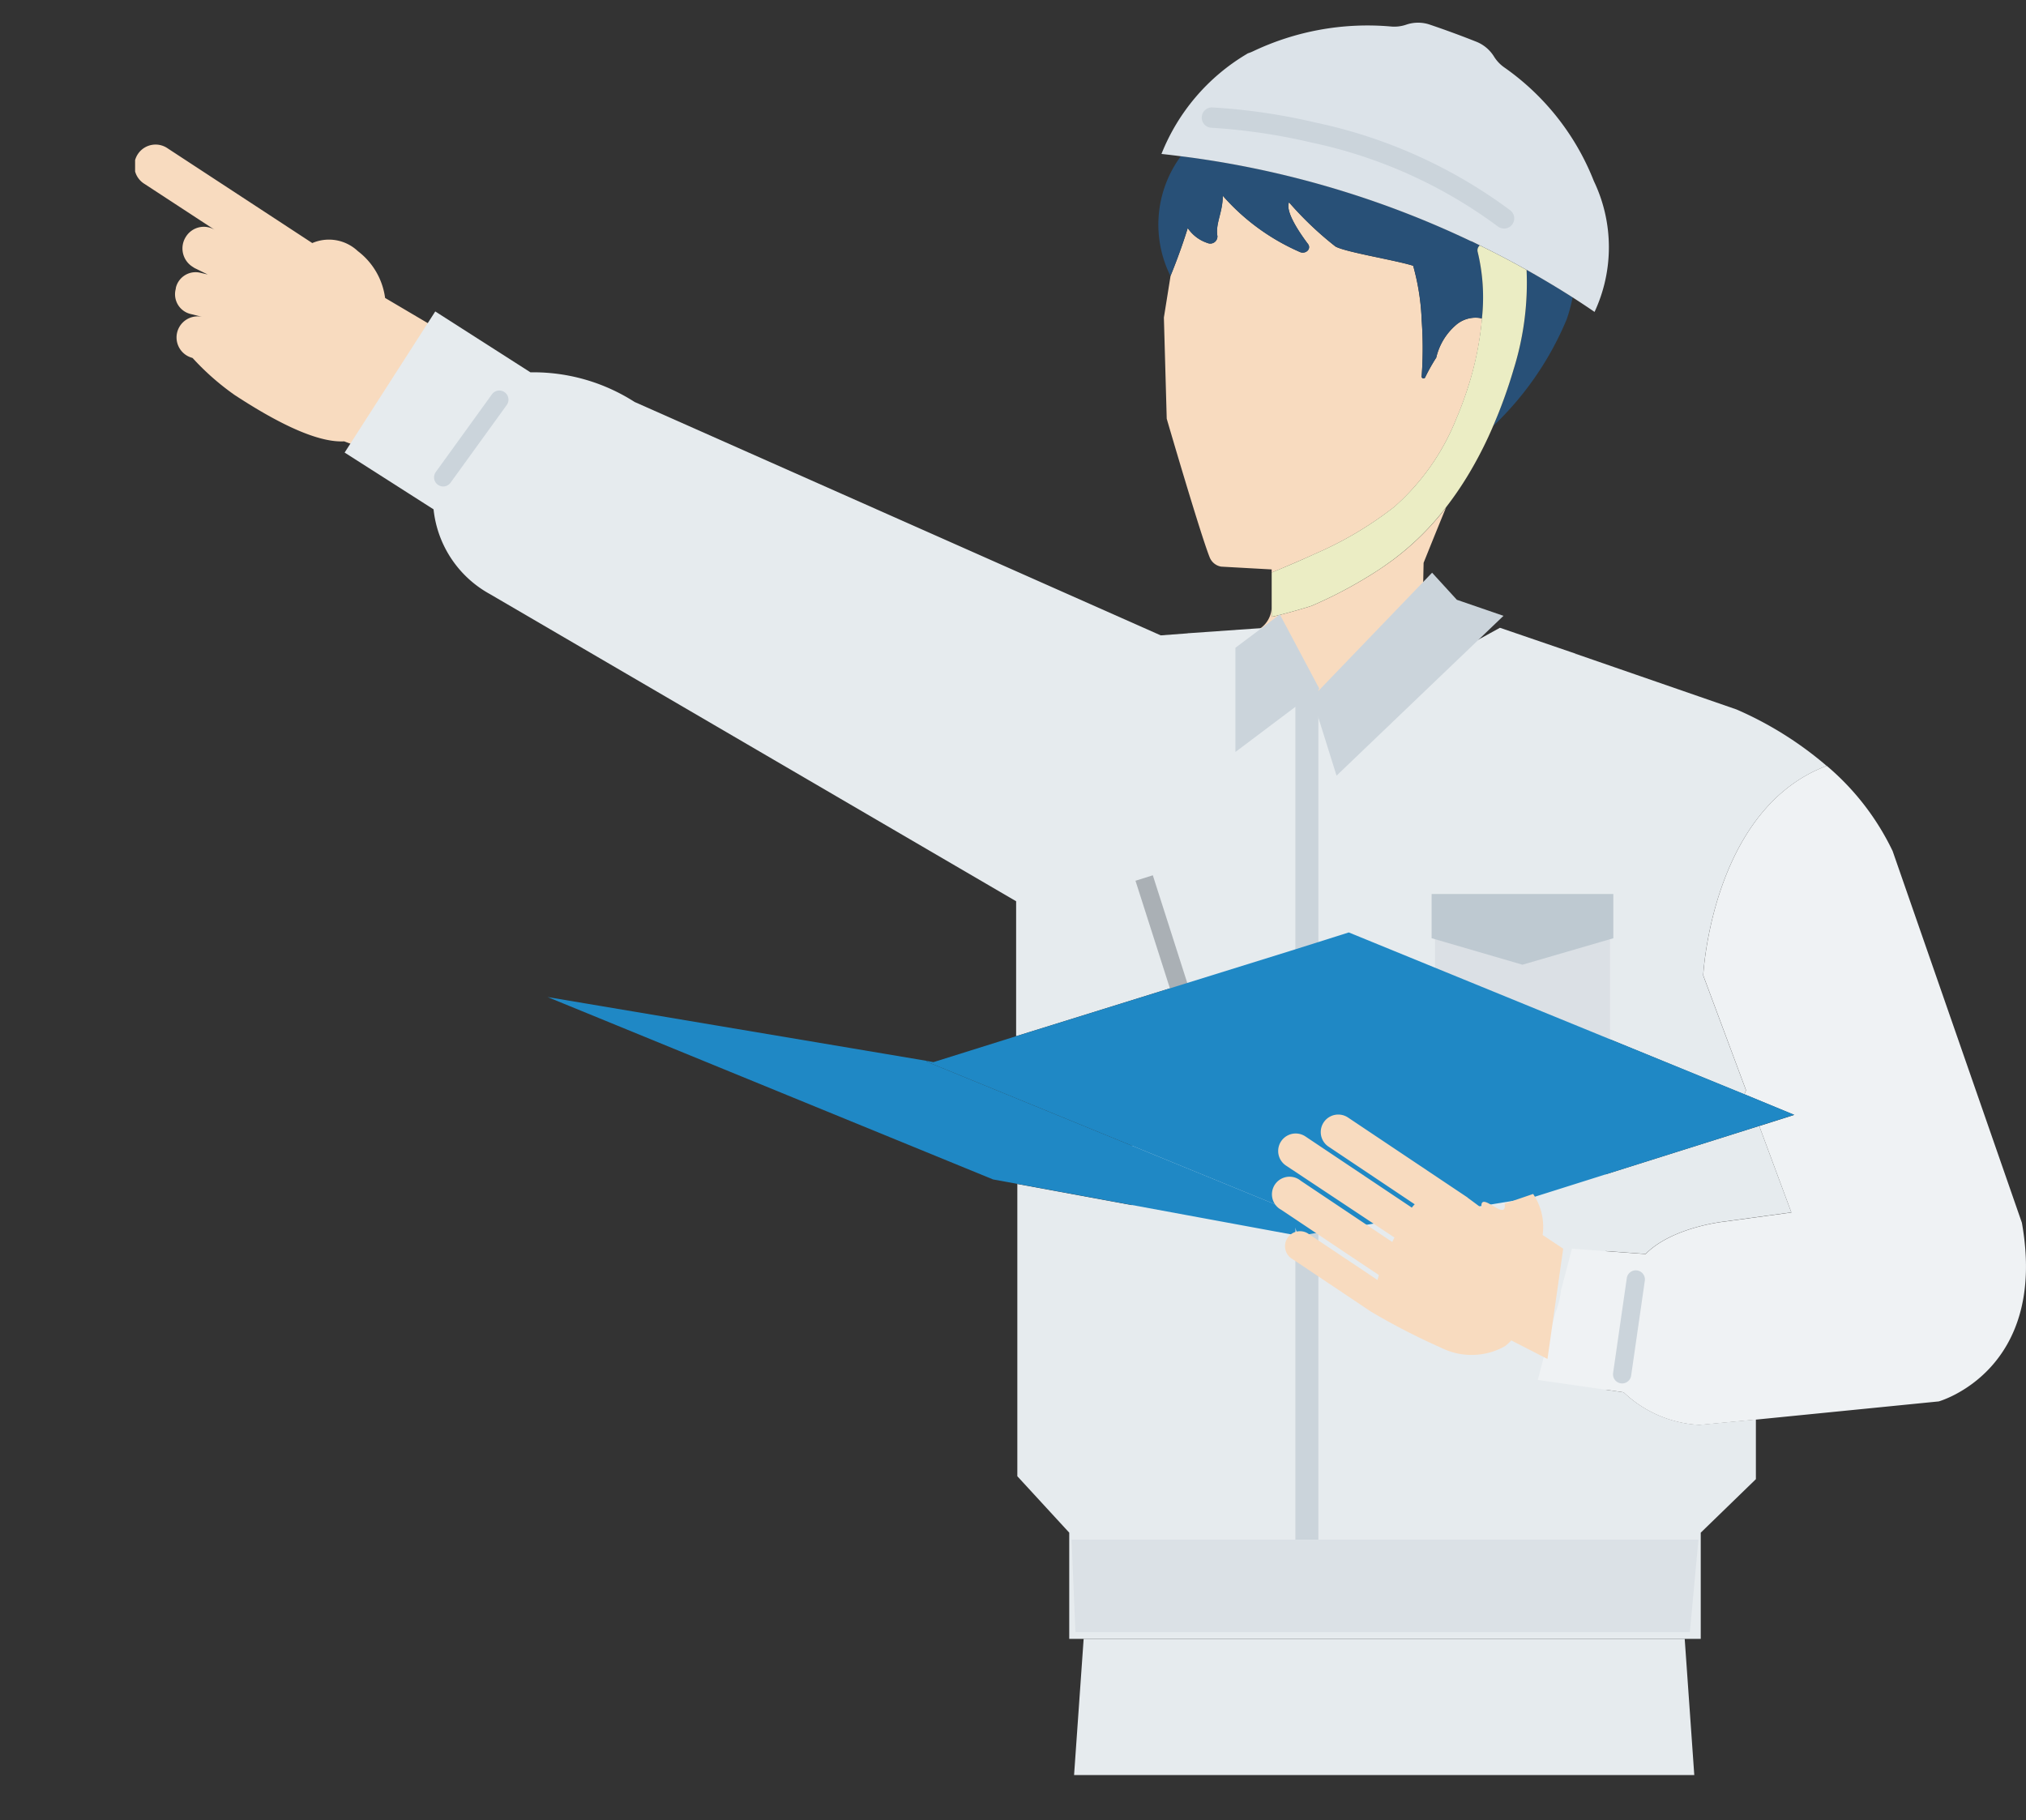
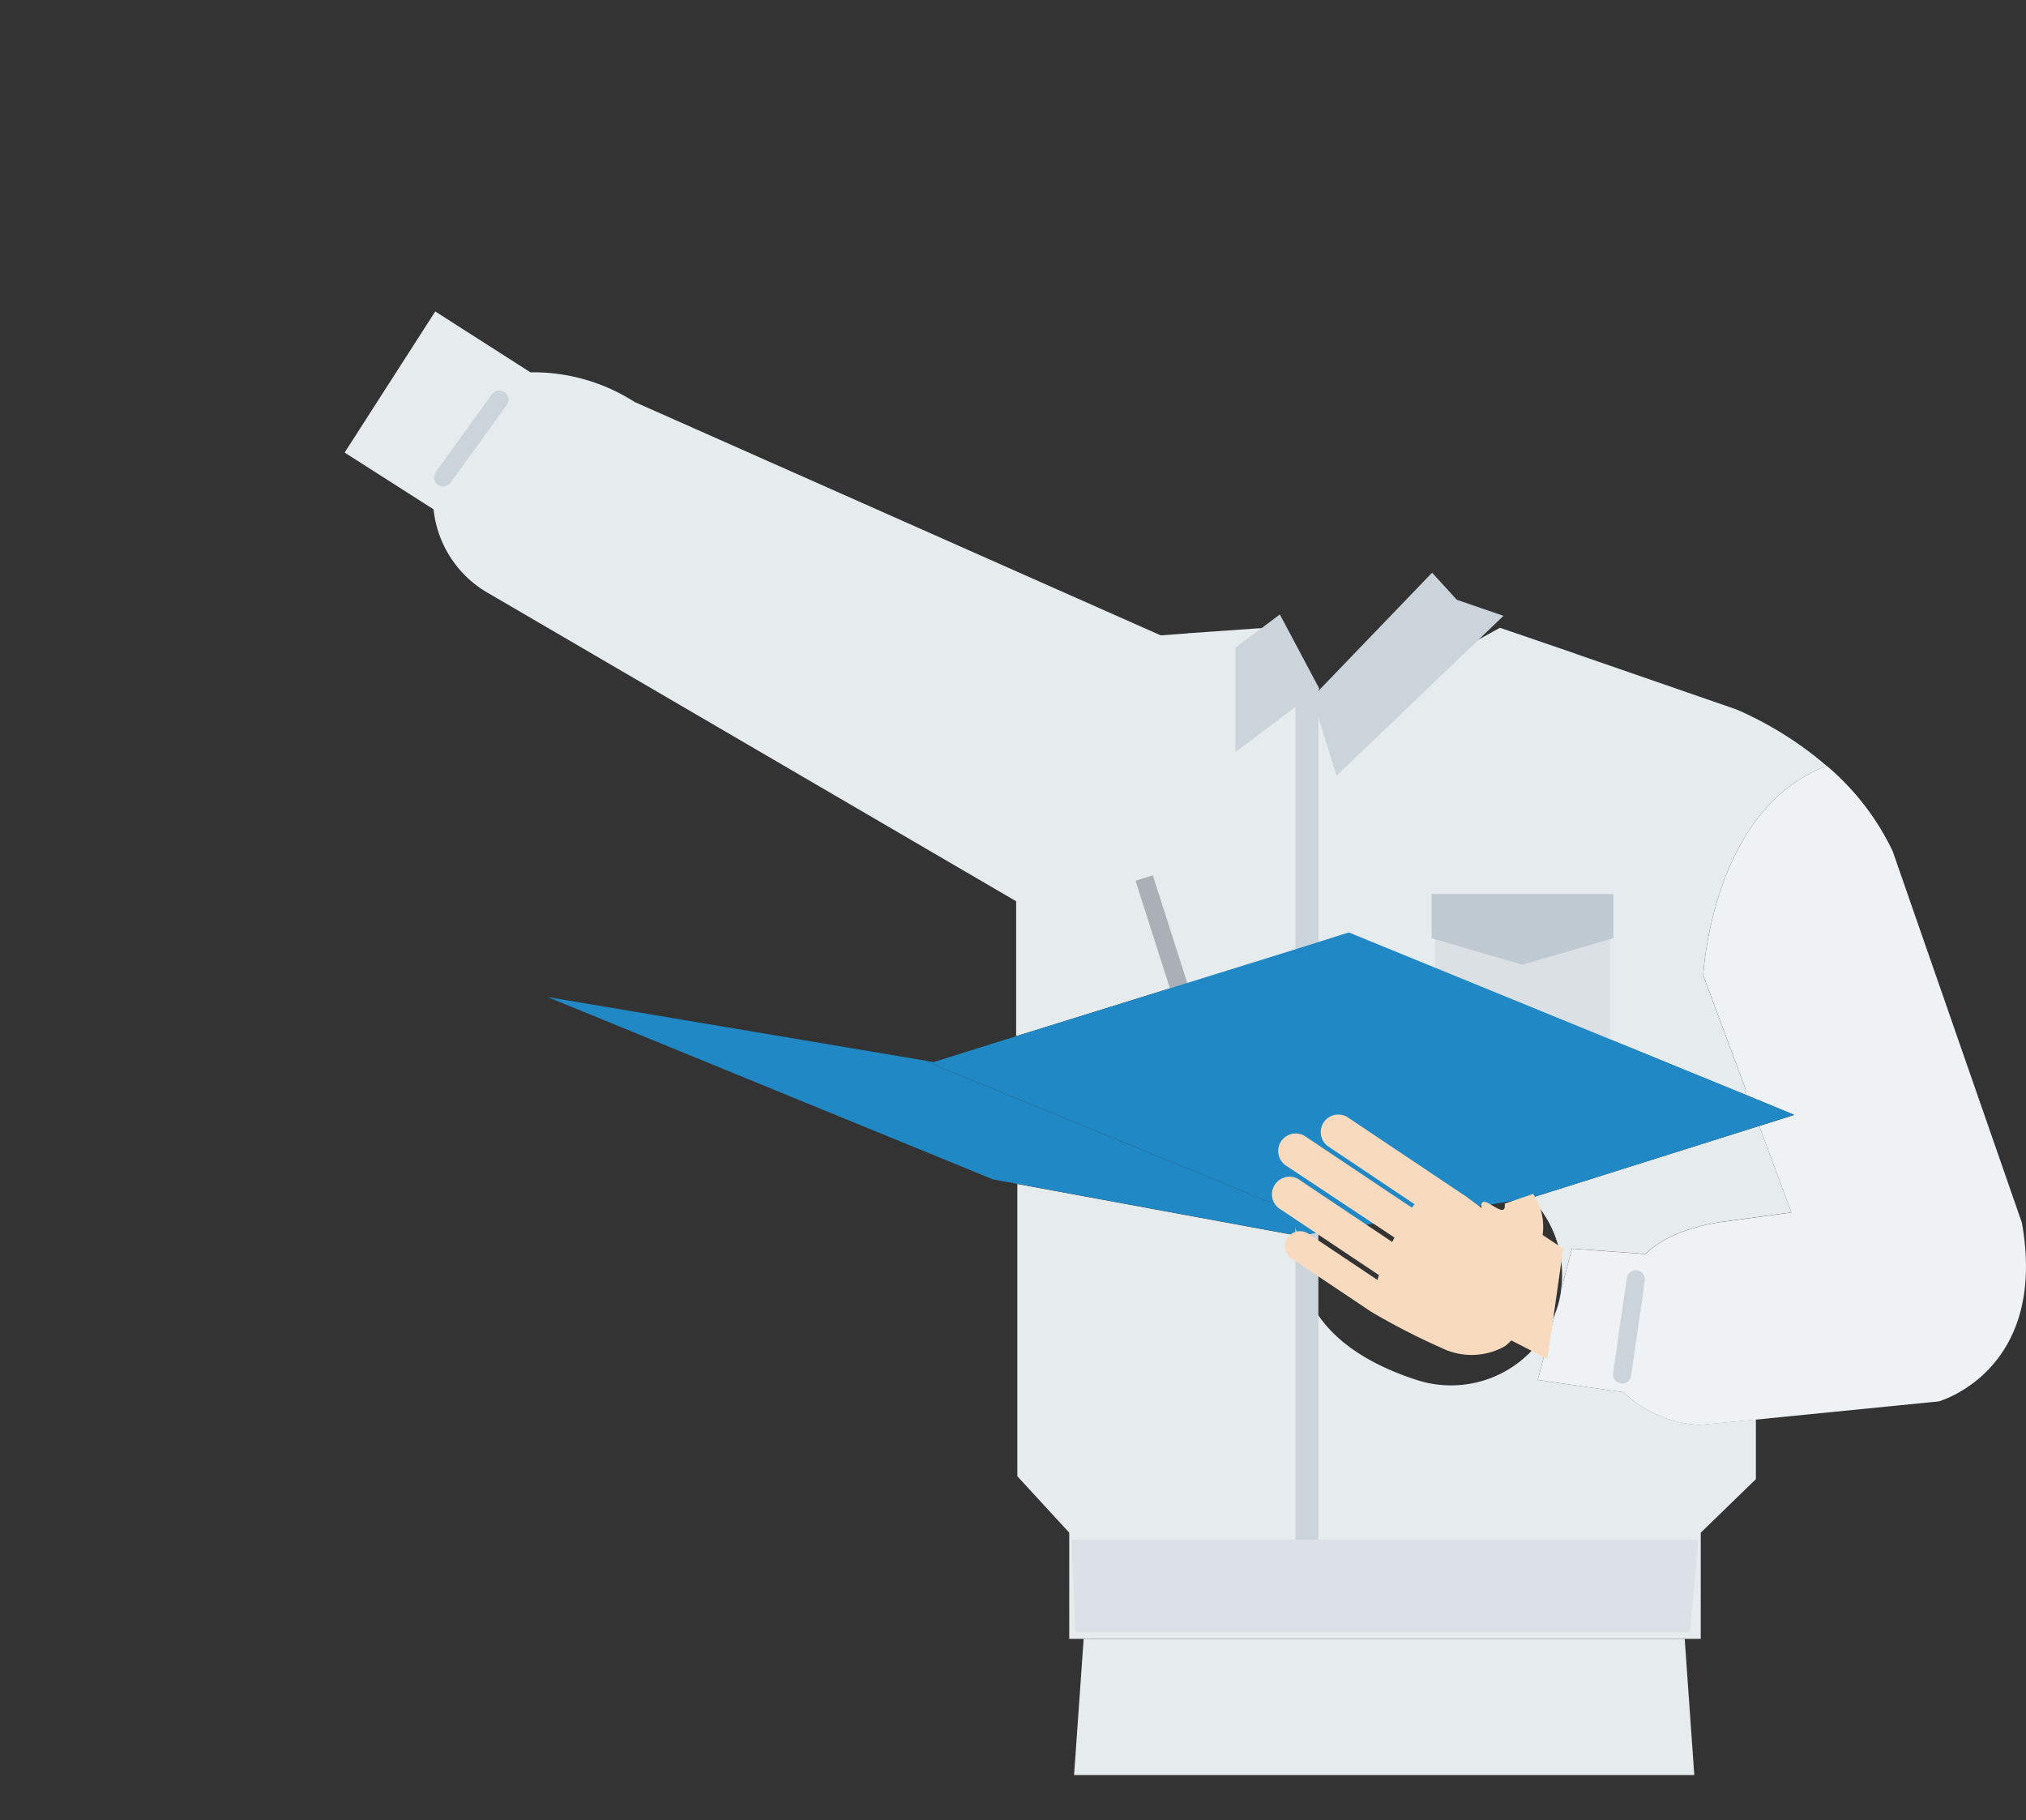
<svg xmlns="http://www.w3.org/2000/svg" width="111.286" height="100" viewBox="0 0 111.286 100">
  <rect x="0" y="0" width="111.286" height="100" fill="#333333" stroke="none" />
  <defs>
    <clipPath id="a">
-       <rect width="103.865" height="99.108" fill="none" />
-     </clipPath>
+       </clipPath>
    <clipPath id="b">
      <rect width="111.284" height="97.51" fill="none" />
    </clipPath>
    <clipPath id="c">
      <rect width="111.286" height="99.999" fill="none" />
    </clipPath>
  </defs>
  <g transform="translate(0 0.001)">
    <g transform="translate(7.421 0)">
      <g clip-path="url(#a)">
        <path d="M12.319,16.052l-.38-.089a1.115,1.115,0,0,0-1.37.814l-.009.074a1.115,1.115,0,0,0,.815,1.37l.685.17a1.158,1.158,0,1,0-.592,2.24l.029.019a14.04,14.04,0,0,0,2.3,2.022c2.006,1.313,4.414,2.641,6.03,2.545l-2.139-1.191,1.115.73c.474.31,3.212,1.377,3.5.93l3.3-5.042a.982.982,0,0,0-.288-1.384l-3.254-1.92a3.867,3.867,0,0,0-1.5-2.574,2.311,2.311,0,0,0-2.5-.441l-.544.161.544-.161-7.94-5.2a1.166,1.166,0,1,0-1.277,1.95l6.268,4.1-2.368-1.55a1.158,1.158,0,0,0-1.614.337,1.188,1.188,0,0,0,.319,1.641l.139.091Z" transform="translate(-8.329 -0.974)" fill="#f8dbbf" />
        <rect width="26.028" height="25.046" transform="translate(54.75 56.778)" fill="#e6ebee" />
        <path d="M79.582,42.482c.022.746.779,1.494,1.29.905l2.292-2.372L85.909,37.5l1.77-2.268-.112.009h-.114a1.469,1.469,0,0,1-1.468-1.469v-.025l.031-1.515c.343-.853.8-1.992,1.234-3.041a14.929,14.929,0,0,1-2.944,2.9l-.2.144c-.327.236-.663.458-1,.667a24.363,24.363,0,0,1-3.227,1.688c-.11.048-1.524.467-2.2.607V32.765l.345-.144c.667-.283,1.343-.567,2.016-.877a19.9,19.9,0,0,0,4.373-2.59,12.76,12.76,0,0,0,3.4-4.833c.186-.428.352-.863.5-1.3a17.474,17.474,0,0,0,.865-3.732c.018-.152.036-.315.049-.476-.044-.012-.086-.025-.131-.033a1.648,1.648,0,0,0-1.326.411A3.36,3.36,0,0,0,86.71,20.96a10.412,10.412,0,0,0-.6,1.066.1.1,0,1,1-.2-.051,21.387,21.387,0,0,0,0-3.06,12.825,12.825,0,0,0-.469-3c-.982-.312-3.686-.74-4.265-1.056a18.382,18.382,0,0,1-2.555-2.433c-.208.5.527,1.6,1.043,2.292.186.247-.091.553-.412.452a12,12,0,0,1-4.27-3.107c0,.918-.413,1.526-.294,2.22a.391.391,0,0,1-.544.379,2.1,2.1,0,0,1-1.084-.819c-.008.023-.013.049-.02.072-.416,1.329-.875,2.436-.923,2.551l-.367,2.292.156,5.558s1.852,6.353,2.361,7.619a.83.83,0,0,0,.628.506l2.775.154v2.04a1.462,1.462,0,0,1-.626,1.2L75.814,38.98Z" transform="translate(-15.24 -1.315)" fill="#f8dbbf" />
        <path d="M93.156,22.158a27.12,27.12,0,0,1-1.1,3.052,17.206,17.206,0,0,0,4.034-5.859,8.945,8.945,0,0,0,.324-1.2q-1.24-.8-2.527-1.513a15.993,15.993,0,0,1-.728,5.519" transform="translate(-17.453 -1.813)" fill="#285077" />
        <path d="M73.026,13.579a2.092,2.092,0,0,0,1.085.819.39.39,0,0,0,.544-.378c-.119-.7.3-1.3.294-2.22a12,12,0,0,0,4.27,3.107c.321.1.6-.2.413-.452-.516-.684-1.252-1.794-1.044-2.292a18.474,18.474,0,0,0,2.555,2.425c.577.316,3.283.744,4.265,1.056a12.729,12.729,0,0,1,.467,3,20.874,20.874,0,0,1,0,3.06.1.1,0,0,0,.2.052,10.4,10.4,0,0,1,.6-1.065,3.362,3.362,0,0,1,1.051-1.766,1.647,1.647,0,0,1,1.326-.41,1.262,1.262,0,0,1,.13.033,10.587,10.587,0,0,0-.236-3.675.352.352,0,0,1,.118-.344c-.155-.076-.31-.154-.465-.229A52.156,52.156,0,0,0,73.928,9.8q-.64-.1-1.281-.176a6.331,6.331,0,0,0-.571,6.587V16.2c.048-.115.507-1.223.922-2.552.007-.022.013-.048.021-.071" transform="translate(-15.203 -1.049)" fill="#285077" />
        <path d="M91.668,21.993a15.93,15.93,0,0,0,.729-5.518q-1.266-.711-2.571-1.347a.35.35,0,0,0-.118.344,10.609,10.609,0,0,1,.236,3.675c-.013.161-.031.323-.048.475a17.519,17.519,0,0,1-.863,3.733c-.149.436-.315.872-.5,1.3a12.722,12.722,0,0,1-3.4,4.833,19.8,19.8,0,0,1-4.375,2.59c-.67.31-1.347.6-2.015.877l-.345.143v2.432c.677-.139,2.093-.559,2.2-.607a24.187,24.187,0,0,0,3.226-1.687c.34-.208.676-.432,1-.667l.2-.144a14.934,14.934,0,0,0,2.941-2.9,18.653,18.653,0,0,0,1.475-2.216,21.554,21.554,0,0,0,1.121-2.259A26.993,26.993,0,0,0,91.667,22" transform="translate(-15.965 -1.649)" fill="#ebedc4" />
        <path d="M88.619,13.4c.157.075.31.153.465.229q1.306.639,2.572,1.347,1.284.72,2.527,1.511.608.389,1.206.8a8.413,8.413,0,0,0-.032-7.174l-.019-.045a13.766,13.766,0,0,0-4.889-6.2,2.039,2.039,0,0,1-.586-.614,2.019,2.019,0,0,0-.978-.814q-1.259-.5-2.542-.934a2,2,0,0,0-1.295,0,2.023,2.023,0,0,1-.862.1,14.645,14.645,0,0,0-7.562,1.367,2.289,2.289,0,0,1-.281.11l-.077.048A11.184,11.184,0,0,0,71.6,8.609c.358.037.716.082,1.074.127q.642.079,1.28.176a52.162,52.162,0,0,1,14.669,4.5" transform="translate(-15.223 -0.153)" fill="#dce3e9" />
        <path d="M90.749,13.34a.557.557,0,0,1-.348-.122,26.247,26.247,0,0,0-10.225-4.6,32.706,32.706,0,0,0-5.5-.812.559.559,0,0,1,.04-1.117A33.136,33.136,0,0,1,80.4,7.52a27.377,27.377,0,0,1,10.7,4.824.559.559,0,0,1-.348,1Z" transform="translate(-15.561 -0.789)" fill="#cbd4db" />
      </g>
    </g>
    <g transform="translate(0 -0.001)">
      <g clip-path="url(#b)">
        <path d="M73.214,54.2l.022.113-15.106,4.7V51.6l-28.9-16.871a6.028,6.028,0,0,1-3.1-4.658l-4.885-3.119L26.223,19.2l5.228,3.344a10.3,10.3,0,0,1,5.721,1.628l28.9,12.822,1.515-.113-2.8,8.073,4.613-.159-2.013,4.026Z" transform="translate(-2.315 -2.091)" fill="#e6ebee" />
        <path d="M82.757,55.615l-3.166,1-.022-.113,10.922-5.382-1.04-3.731,4.722.634,1.063-7.711,8.821,3.053a19.546,19.546,0,0,1,4.952,3.1c-6.332,2.375-6.784,11.51-6.784,11.51l2.352,6.309-.089.226Z" transform="translate(-8.671 -4.391)" fill="#e6ebee" />
        <path d="M99.277,101.037l4.432,63.023-1,.045-10.651.5-1.2.045-7.217-55.422H80.915l-5.133,55.422-1.379-.068-10.922-.453-1.651-.068,4.432-63.023Z" transform="translate(-6.738 -11.009)" fill="#e6ebee" />
        <path d="M94.365,73.372l12.55-3.957,1.764,4.749-3.663.5s-2.872.294-4.342,1.782l-4.048-.294-.61,2.329a5.992,5.992,0,0,0-1.651-5.111" transform="translate(-10.283 -7.563)" fill="#e6ebee" />
        <path d="M99.373,97.982H65.566V92.148l-2.851-3.1V72.994L78.16,75.845c-.362,4.7,3.257,6.852,6.423,7.892a6.11,6.11,0,0,0,7.689-3.686L91.3,83.759l4.722.678a6.515,6.515,0,0,0,4.161,1.787l3.1-.294v3.279l-3.029,2.94v5.834Z" transform="translate(-6.834 -7.953)" fill="#e6ebee" />
        <path d="M58.228,71.489,33.76,61.471l20.827,3.505v.045l20.6,8.434a4.713,4.713,0,0,0-.178.95v.178L59.564,71.733Z" transform="translate(-3.679 -6.698)" fill="#1f88c5" />
        <path d="M99.522,81.627,94.8,80.949l.972-3.708a1.594,1.594,0,0,0,.068-.178,4.834,4.834,0,0,0,.226-.95c0-.022.023-.022,0-.045l.61-2.329,4.048.294c1.47-1.492,4.342-1.782,4.342-1.782l3.663-.5L106.965,67l1.922-.61-2.736-1.131.089-.226-2.351-6.309s.452-9.136,6.784-11.51a14.094,14.094,0,0,1,3.618,4.681l7.1,20.42c1.447,8.14-4.568,9.814-4.568,9.814l-10.04,1-3.1.294a6.515,6.515,0,0,1-4.161-1.787" transform="translate(-10.331 -5.144)" fill="#eff2f4" />
      </g>
    </g>
    <g transform="translate(0 0)">
      <g clip-path="url(#c)">
        <path d="M72.274,39l4.546-.319,3.518,5.008L89.393,38.7,93.57,40.13l1.663,11.008L87,61.329,77.2,62.9l-9.407-7.447L64.266,44.083Z" transform="translate(-7.003 -4.215)" fill="#e6ebee" />
        <path d="M87.477,35.308l1.36,1.487,2.562.882-9.17,8.779-1.345-4.294Z" transform="translate(-8.814 -3.848)" fill="#cbd4db" />
        <path d="M78.6,37.88l2.171,4.084-4.611,3.472V39.711Z" transform="translate(-8.299 -4.128)" fill="#cbd4db" />
        <rect width="9.611" height="10.087" transform="translate(78.824 49.482)" fill="#dbe0e5" />
        <path d="M98.235,55.116H88.254v2.428L93.244,59l4.991-1.453Z" transform="translate(-9.617 -6.006)" fill="#bec9d1" />
        <rect width="1.263" height="51.174" transform="translate(71.154 37.727)" fill="#cbd4db" />
        <path d="M66.057,94.919,66.271,100,100.02,100l.473-5.079Z" transform="translate(-7.198 -10.344)" fill="#dbe1e6" />
        <path d="M79.847,75.084,92.6,73l-1.2-6.37-11.189-.622-2.02,5.129Z" transform="translate(-8.52 -7.194)" fill="#1f88c5" />
        <path d="M3.466,12.473-.476.152l.952-.3,3.942,12.32Z" transform="translate(62.847 48.23)" fill="#aab0b5" />
        <path d="M77.735,73.022l-20.6-8.434v-.045l.362.068,4.544-1.426,15.106-4.7,3.166-1,21.733,8.887,2.736,1.131-1.922.61L90.308,72.075a7.594,7.594,0,0,0-2.42-1.673c-5.744-2.532-9.294-.294-10.158,2.623" transform="translate(-6.226 -6.264)" fill="#1f88c5" />
        <path d="M89.158,73.274l-.239-.16-6.331-4.236a.962.962,0,0,0-1.069,1.6l4.733,3.167a2.13,2.13,0,0,0-.161.185.1.1,0,0,0-.013-.012l-5.829-3.9a.961.961,0,1,0-1.068,1.6l5.959,3.953s-.081.159-.122.244l-5.028-3.365a.966.966,0,0,0-1.237,1.484.928.928,0,0,0,.168.113l5.364,3.586c-.029.091-.053.182-.076.271l-3.79-2.535a.823.823,0,0,0-.979,1.322q.033.024.07.045l4.331,2.9A36.593,36.593,0,0,0,87.7,81.524a3.737,3.737,0,0,0,3.5-.078,2.165,2.165,0,0,0,.307-.272l.053-.05,1.985,1.017.864-6.058-1.13-.752a3.23,3.23,0,0,0-.522-2.254l-1.562.534c.129,1.08-1.42-.837-1.268.241-.389-.292-.77-.571-.77-.571" transform="translate(-8.544 -7.49)" fill="#f8dbbf" />
        <path d="M0,4.769a.5.5,0,0,1-.292-.095.5.5,0,0,1-.113-.7L2.678-.293a.5.5,0,0,1,.7-.113.5.5,0,0,1,.113.7L.405,4.562A.5.5,0,0,1,0,4.769Z" transform="translate(24.343 21.954)" fill="#cbd4db" />
        <path d="M0,5.713a.5.5,0,0,1-.072-.005.5.5,0,0,1-.424-.566L.256-.071A.5.5,0,0,1,.822-.495a.5.5,0,0,1,.424.566L.495,5.284A.5.5,0,0,1,0,5.713Z" transform="translate(89.102 70.283)" fill="#cbd4db" />
      </g>
    </g>
  </g>
</svg>